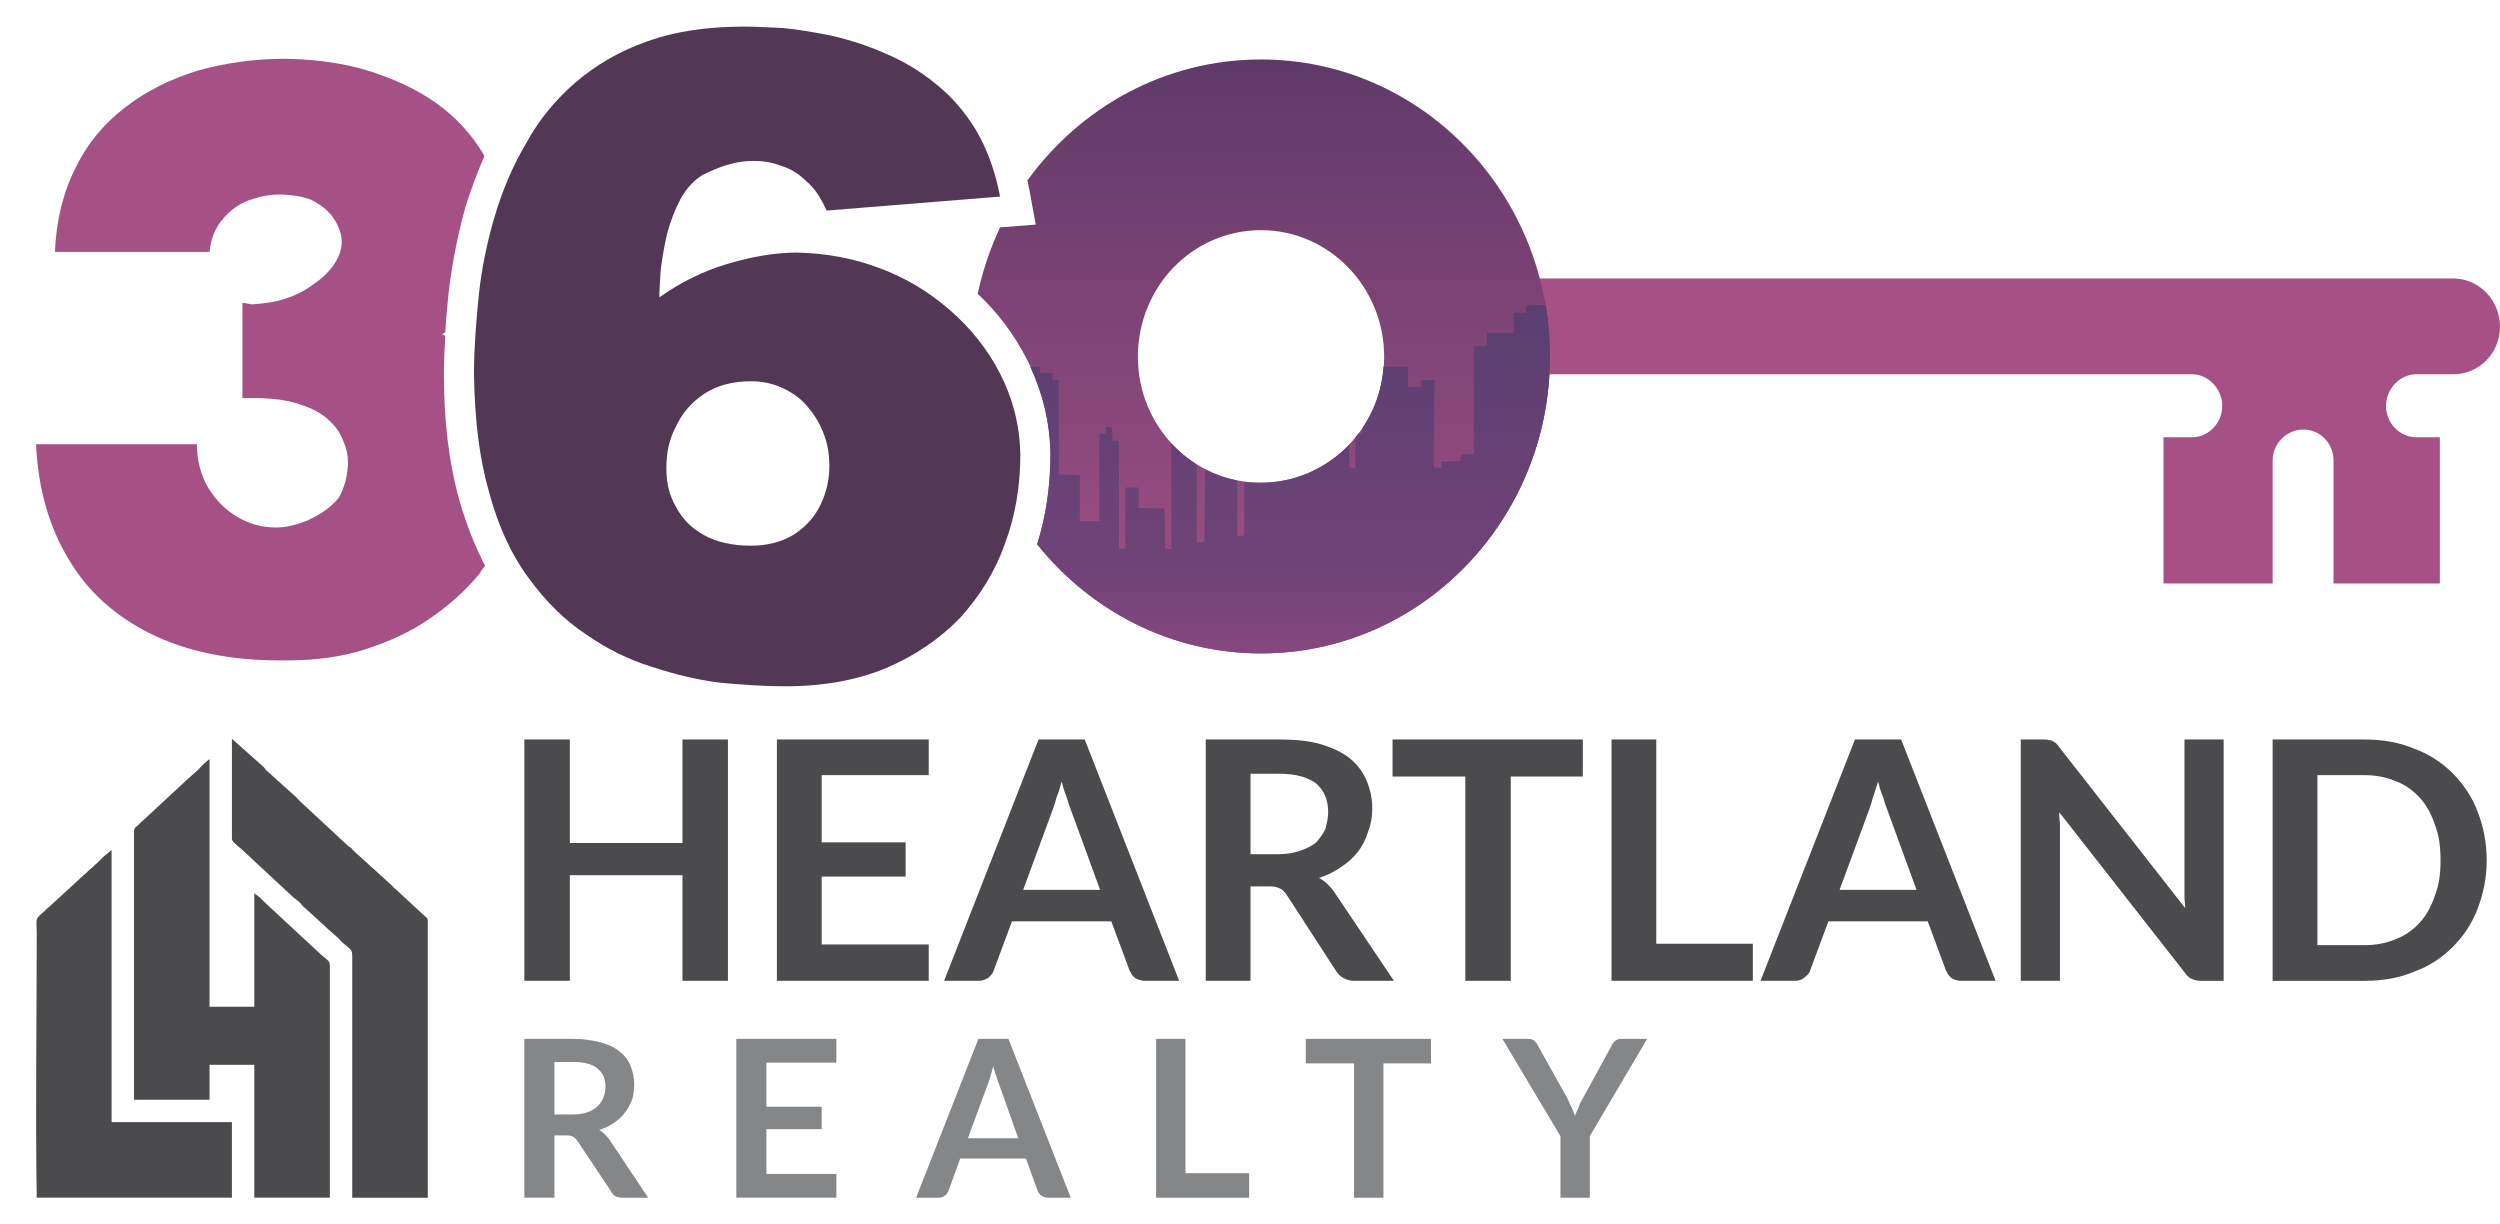
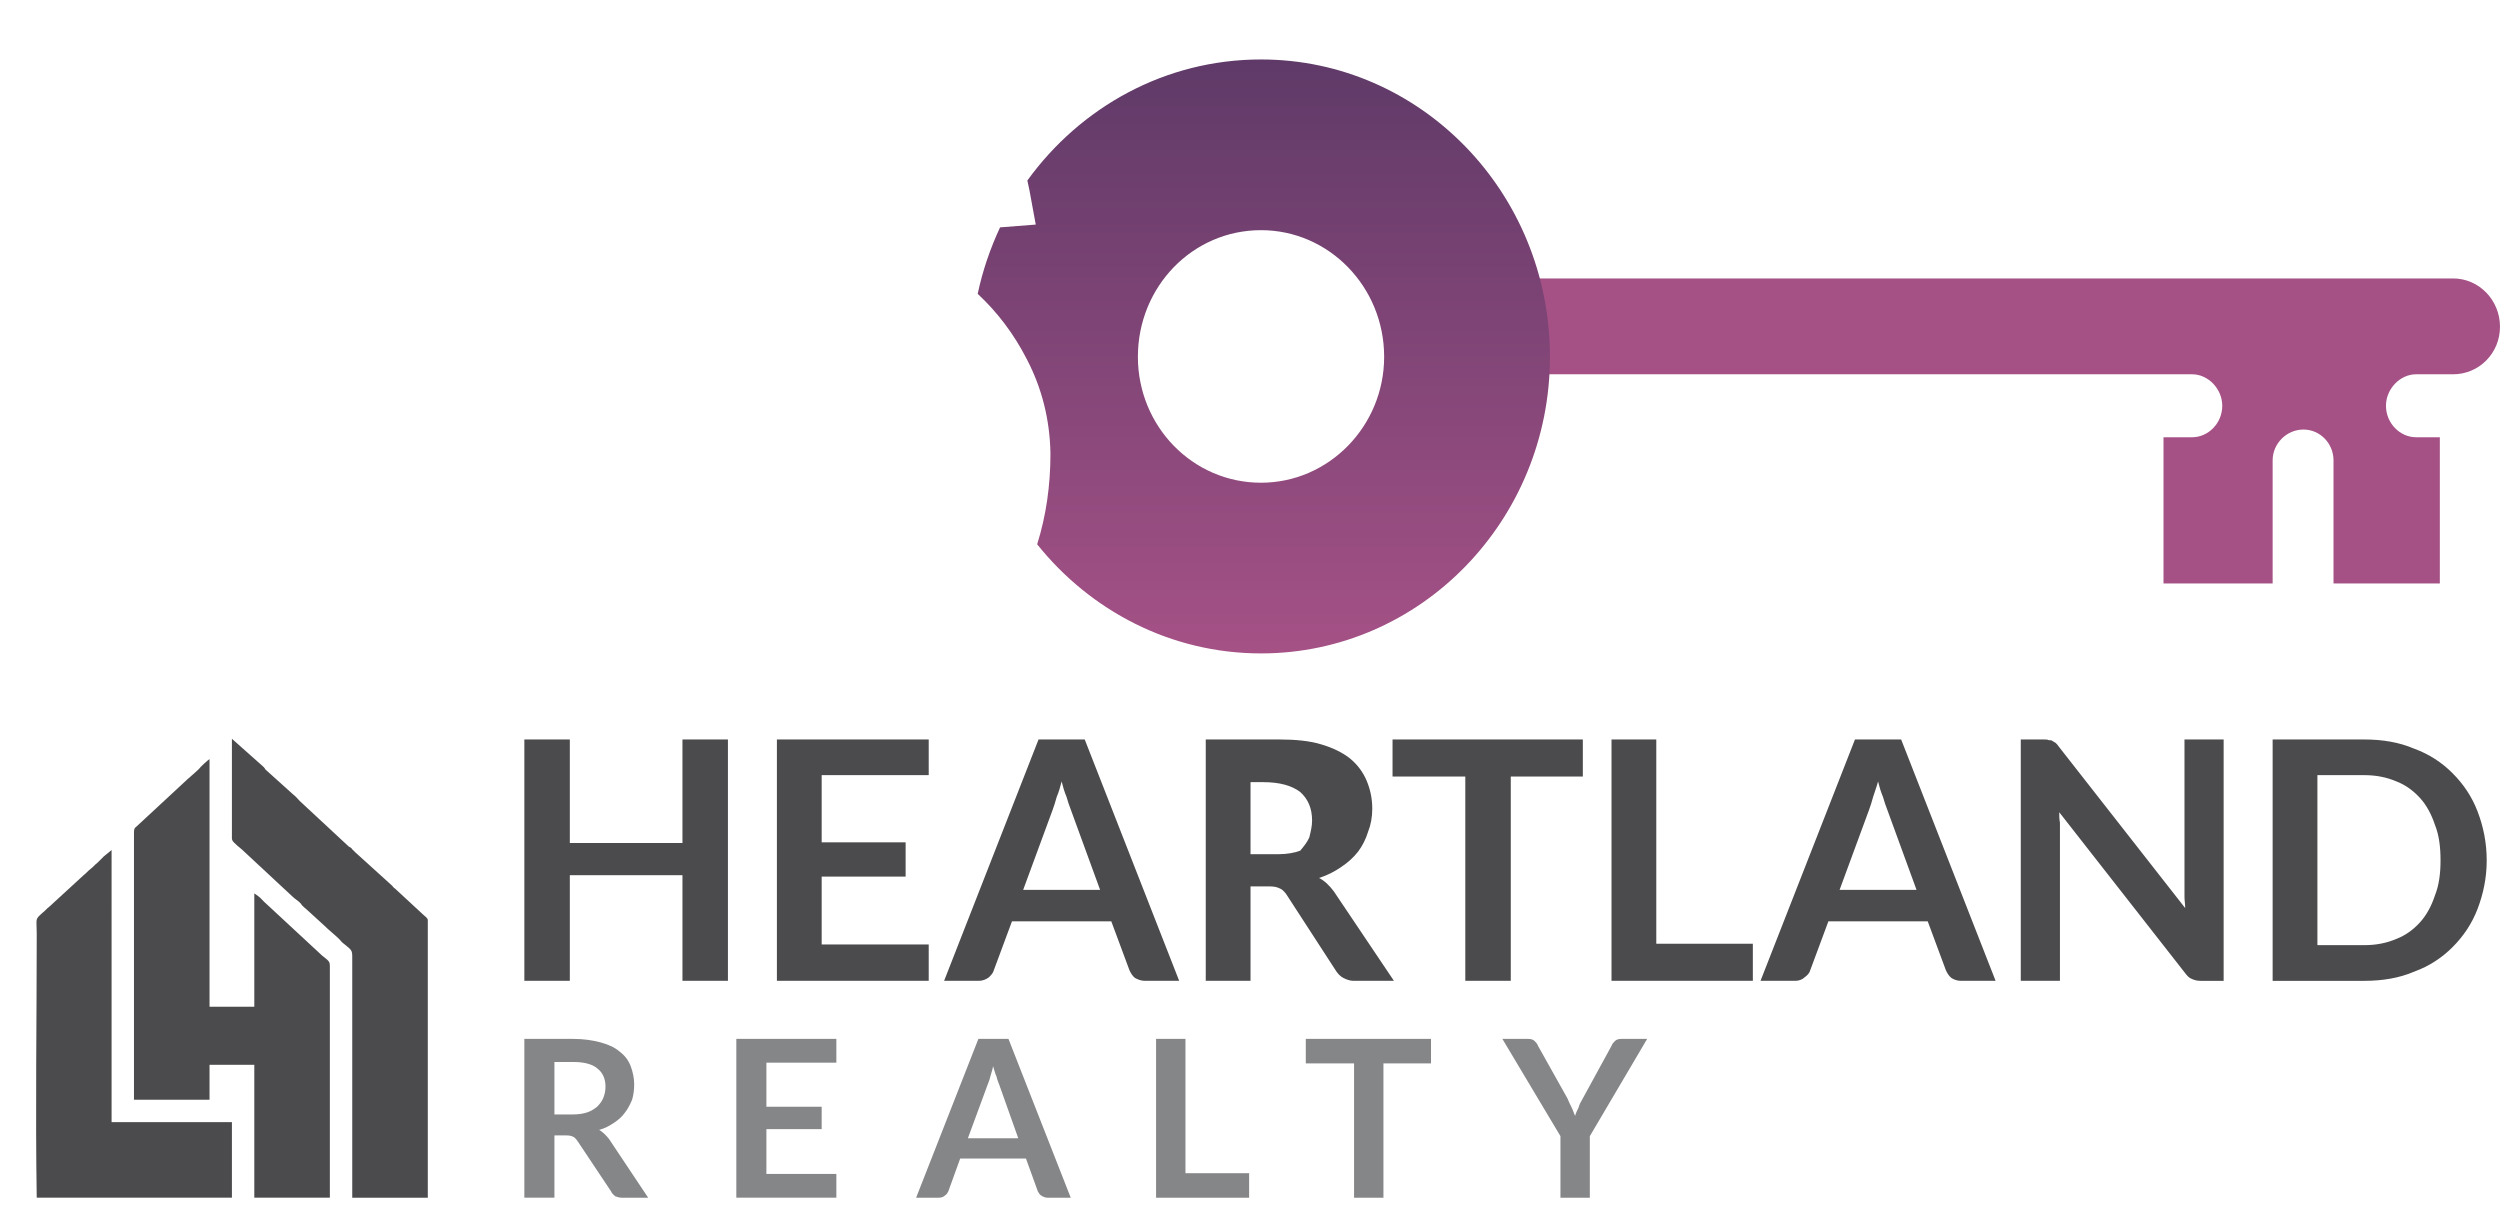
<svg xmlns="http://www.w3.org/2000/svg" version="1.1" id="Layer_1" x="0px" y="0px" width="257.292px" height="126px" viewBox="13.5 81 257.292 126" enable-background="new 13.5 81 257.292 126" xml:space="preserve">
  <g id="Layer_x0020_1">
-     <rect fill="none" width="288" height="288" />
    <g id="_910510000">
      <g>
        <path fill="#4B4B4D" d="M35.064,184.607h4.608v-11.664c0.648,0.433,0.648,0.505,1.008,0.865l5.976,5.543     c0.72,0.576,0.792,0.576,0.792,1.152v23.76h-7.776v-13.68h-4.608v3.6h-7.776v-27.359c0-0.36,0-0.576,0.216-0.721l4.968-4.607     c0.36-0.36,1.08-0.936,1.512-1.368c0.144-0.216,0.864-0.864,1.08-1.008V184.607z" />
        <path fill="#4B4B4D" d="M57.528,175.968v28.296c-2.448,0-5.256,0-7.776,0v-24.768c0-0.721-0.072-0.721-0.864-1.368     c-0.216-0.144-0.288-0.288-0.432-0.433c-0.504-0.504-1.08-0.936-1.584-1.439l-1.656-1.512c-0.288-0.288-0.576-0.432-0.792-0.792     c-0.288-0.288-0.576-0.433-0.864-0.72l-5.184-4.824c-0.144-0.145-0.288-0.217-0.432-0.36c-0.648-0.575-0.576-0.575-0.576-1.08     v-9.936l2.592,2.304c0.216,0.216,0.432,0.359,0.648,0.576c0.072,0.072,0.144,0.145,0.216,0.288l2.88,2.592     c0.288,0.216,0.432,0.433,0.648,0.647l5.04,4.681c0.144,0.071,0.288,0.144,0.36,0.288c0.144,0.144,0.144,0.144,0.288,0.287     l3.816,3.457c0.144,0.144,0.144,0.216,0.288,0.287l2.88,2.664C57.6,175.607,57.528,175.536,57.528,175.968z" />
        <path fill="#4B4B4D" d="M24.984,196.488h12.384v7.775H17.28c-0.144-9,0-18.144,0-27.144c0-1.656-0.216-1.44,0.576-2.16     c0.288-0.216,0.432-0.433,0.72-0.647l3.528-3.24c0.288-0.217,0.432-0.432,0.72-0.648c0.288-0.216,0.432-0.432,0.72-0.648     c0.288-0.287,0.36-0.359,0.648-0.647l0.792-0.647V196.488z" />
      </g>
-       <path fill="#4B4B4D" d="M88.416,181.943h-4.68v-10.871H72.144v10.871h-4.68v-24.84h4.68v10.656h11.592v-10.656h4.68V181.943z     M109.08,157.104v3.672H98.064v6.912h8.64v3.528h-8.64v6.984h11.016v3.743H93.456v-24.84H109.08z M134.856,181.943h-3.528    c-0.432,0-0.72-0.144-1.008-0.287c-0.288-0.217-0.432-0.504-0.576-0.792l-1.872-5.04h-10.224l-1.872,5.04    c-0.072,0.288-0.288,0.504-0.504,0.72c-0.288,0.216-0.648,0.359-1.008,0.359h-3.6l9.72-24.84h4.752L134.856,181.943z     M118.8,172.584h7.92l-3.024-8.28c-0.144-0.36-0.288-0.792-0.432-1.296c-0.216-0.504-0.36-1.008-0.504-1.584    c-0.144,0.576-0.288,1.08-0.504,1.584c-0.144,0.504-0.288,1.008-0.432,1.368L118.8,172.584z M142.2,172.225v9.719h-4.608v-24.84    h7.561c1.656,0,3.168,0.145,4.32,0.504c1.223,0.36,2.231,0.865,2.951,1.44c0.792,0.647,1.368,1.44,1.729,2.304    c0.359,0.864,0.576,1.801,0.576,2.881c0,0.863-0.145,1.656-0.433,2.375c-0.216,0.721-0.575,1.44-1.008,2.017    c-0.504,0.647-1.08,1.151-1.728,1.584c-0.721,0.504-1.44,0.864-2.305,1.151c0.576,0.289,1.08,0.793,1.512,1.369l6.192,9.215    h-4.176c-0.36,0-0.72-0.144-1.009-0.287c-0.287-0.145-0.504-0.36-0.719-0.648l-5.185-7.992c-0.216-0.287-0.433-0.504-0.647-0.576    c-0.289-0.144-0.576-0.215-1.081-0.215H142.2z M142.2,168.912h2.88c0.863,0,1.656-0.145,2.232-0.36    c0.647-0.216,1.224-0.504,1.655-0.864c0.36-0.432,0.72-0.863,0.937-1.367c0.144-0.576,0.287-1.152,0.287-1.729    c0-1.296-0.432-2.232-1.224-2.951c-0.864-0.648-2.088-1.009-3.815-1.009H142.2V168.912z M176.4,157.104v3.816h-7.416v21.023h-4.68    V160.92h-7.488v-3.816H176.4z M183.96,178.128h9.937v3.815h-14.545v-24.84h4.608V178.128z M218.88,181.943h-3.601    c-0.359,0-0.719-0.144-0.936-0.287c-0.287-0.217-0.432-0.504-0.576-0.792l-1.871-5.04h-10.225l-1.872,5.04    c-0.071,0.288-0.288,0.504-0.575,0.72c-0.217,0.216-0.576,0.359-0.937,0.359h-3.601l9.721-24.84h4.752L218.88,181.943z     M202.824,172.584h7.92l-3.023-8.28c-0.145-0.36-0.289-0.792-0.433-1.296c-0.216-0.504-0.36-1.008-0.504-1.584    c-0.144,0.576-0.36,1.08-0.505,1.584c-0.144,0.504-0.287,1.008-0.432,1.368L202.824,172.584z M223.848,157.104    c0.217,0,0.36,0,0.504,0.072c0.145,0,0.289,0,0.36,0.072c0.144,0.072,0.216,0.145,0.36,0.216c0.072,0.072,0.216,0.216,0.359,0.433    l12.961,16.56c0-0.433-0.072-0.792-0.072-1.152c0-0.432,0-0.792,0-1.079v-15.121h4.031v24.84h-2.375    c-0.36,0-0.648-0.071-0.937-0.215c-0.216-0.072-0.433-0.289-0.647-0.576l-12.961-16.561c0,0.36,0,0.721,0.072,1.08    c0,0.36,0,0.721,0,1.008v15.264h-4.031v-24.84H223.848z M269.424,169.561c0,1.799-0.359,3.455-0.936,4.967    c-0.576,1.513-1.44,2.809-2.592,3.961c-1.08,1.08-2.377,1.943-3.961,2.52c-1.512,0.648-3.24,0.936-5.111,0.936h-9.432v-24.84    h9.432c1.871,0,3.6,0.289,5.111,0.937c1.584,0.576,2.881,1.44,3.961,2.521c1.151,1.151,2.016,2.447,2.592,3.959    C269.064,166.032,269.424,167.688,269.424,169.561z M264.672,169.561c0-1.369-0.145-2.593-0.576-3.672    c-0.359-1.08-0.863-2.017-1.512-2.736c-0.721-0.793-1.512-1.368-2.448-1.729c-1.008-0.432-2.088-0.648-3.312-0.648H252v17.496    h4.824c1.224,0,2.304-0.215,3.312-0.647c0.937-0.36,1.728-0.937,2.448-1.728c0.648-0.721,1.152-1.656,1.512-2.736    C264.527,172.08,264.672,170.855,264.672,169.561z" />
+       <path fill="#4B4B4D" d="M88.416,181.943h-4.68v-10.871H72.144v10.871h-4.68v-24.84h4.68v10.656h11.592v-10.656h4.68V181.943z     M109.08,157.104v3.672H98.064v6.912h8.64v3.528h-8.64v6.984h11.016v3.743H93.456v-24.84H109.08z M134.856,181.943h-3.528    c-0.432,0-0.72-0.144-1.008-0.287c-0.288-0.217-0.432-0.504-0.576-0.792l-1.872-5.04h-10.224l-1.872,5.04    c-0.072,0.288-0.288,0.504-0.504,0.72c-0.288,0.216-0.648,0.359-1.008,0.359h-3.6l9.72-24.84h4.752L134.856,181.943z     M118.8,172.584h7.92l-3.024-8.28c-0.144-0.36-0.288-0.792-0.432-1.296c-0.216-0.504-0.36-1.008-0.504-1.584    c-0.144,0.576-0.288,1.08-0.504,1.584c-0.144,0.504-0.288,1.008-0.432,1.368L118.8,172.584z M142.2,172.225v9.719h-4.608v-24.84    h7.561c1.656,0,3.168,0.145,4.32,0.504c1.223,0.36,2.231,0.865,2.951,1.44c0.792,0.647,1.368,1.44,1.729,2.304    c0.359,0.864,0.576,1.801,0.576,2.881c0,0.863-0.145,1.656-0.433,2.375c-0.216,0.721-0.575,1.44-1.008,2.017    c-0.504,0.647-1.08,1.151-1.728,1.584c-0.721,0.504-1.44,0.864-2.305,1.151c0.576,0.289,1.08,0.793,1.512,1.369l6.192,9.215    h-4.176c-0.36,0-0.72-0.144-1.009-0.287c-0.287-0.145-0.504-0.36-0.719-0.648l-5.185-7.992c-0.216-0.287-0.433-0.504-0.647-0.576    c-0.289-0.144-0.576-0.215-1.081-0.215H142.2z M142.2,168.912h2.88c0.863,0,1.656-0.145,2.232-0.36    c0.36-0.432,0.72-0.863,0.937-1.367c0.144-0.576,0.287-1.152,0.287-1.729    c0-1.296-0.432-2.232-1.224-2.951c-0.864-0.648-2.088-1.009-3.815-1.009H142.2V168.912z M176.4,157.104v3.816h-7.416v21.023h-4.68    V160.92h-7.488v-3.816H176.4z M183.96,178.128h9.937v3.815h-14.545v-24.84h4.608V178.128z M218.88,181.943h-3.601    c-0.359,0-0.719-0.144-0.936-0.287c-0.287-0.217-0.432-0.504-0.576-0.792l-1.871-5.04h-10.225l-1.872,5.04    c-0.071,0.288-0.288,0.504-0.575,0.72c-0.217,0.216-0.576,0.359-0.937,0.359h-3.601l9.721-24.84h4.752L218.88,181.943z     M202.824,172.584h7.92l-3.023-8.28c-0.145-0.36-0.289-0.792-0.433-1.296c-0.216-0.504-0.36-1.008-0.504-1.584    c-0.144,0.576-0.36,1.08-0.505,1.584c-0.144,0.504-0.287,1.008-0.432,1.368L202.824,172.584z M223.848,157.104    c0.217,0,0.36,0,0.504,0.072c0.145,0,0.289,0,0.36,0.072c0.144,0.072,0.216,0.145,0.36,0.216c0.072,0.072,0.216,0.216,0.359,0.433    l12.961,16.56c0-0.433-0.072-0.792-0.072-1.152c0-0.432,0-0.792,0-1.079v-15.121h4.031v24.84h-2.375    c-0.36,0-0.648-0.071-0.937-0.215c-0.216-0.072-0.433-0.289-0.647-0.576l-12.961-16.561c0,0.36,0,0.721,0.072,1.08    c0,0.36,0,0.721,0,1.008v15.264h-4.031v-24.84H223.848z M269.424,169.561c0,1.799-0.359,3.455-0.936,4.967    c-0.576,1.513-1.44,2.809-2.592,3.961c-1.08,1.08-2.377,1.943-3.961,2.52c-1.512,0.648-3.24,0.936-5.111,0.936h-9.432v-24.84    h9.432c1.871,0,3.6,0.289,5.111,0.937c1.584,0.576,2.881,1.44,3.961,2.521c1.151,1.151,2.016,2.447,2.592,3.959    C269.064,166.032,269.424,167.688,269.424,169.561z M264.672,169.561c0-1.369-0.145-2.593-0.576-3.672    c-0.359-1.08-0.863-2.017-1.512-2.736c-0.721-0.793-1.512-1.368-2.448-1.729c-1.008-0.432-2.088-0.648-3.312-0.648H252v17.496    h4.824c1.224,0,2.304-0.215,3.312-0.647c0.937-0.36,1.728-0.937,2.448-1.728c0.648-0.721,1.152-1.656,1.512-2.736    C264.527,172.08,264.672,170.855,264.672,169.561z" />
      <path fill="#848688" d="M70.56,197.855v6.408h-3.096V187.92h5.04c1.08,0,2.016,0.145,2.808,0.36s1.44,0.504,1.944,0.936    c0.576,0.433,0.936,0.937,1.152,1.513c0.216,0.575,0.36,1.224,0.36,1.871c0,0.576-0.072,1.08-0.216,1.584    c-0.216,0.504-0.432,0.937-0.72,1.297c-0.288,0.432-0.72,0.791-1.152,1.08c-0.432,0.287-0.936,0.575-1.512,0.72    c0.36,0.216,0.72,0.575,1.008,0.936l4.032,6.048h-2.736c-0.216,0-0.432-0.072-0.648-0.144c-0.144-0.144-0.36-0.288-0.432-0.504    l-3.456-5.185c-0.144-0.216-0.288-0.359-0.432-0.432s-0.36-0.145-0.648-0.145H70.56z M70.56,195.695h1.872    c0.576,0,1.08-0.071,1.512-0.215c0.432-0.145,0.72-0.36,1.008-0.576c0.288-0.288,0.504-0.576,0.648-0.937s0.216-0.72,0.216-1.151    c0-0.793-0.288-1.44-0.864-1.873c-0.504-0.432-1.368-0.647-2.448-0.647H70.56V195.695z M99.576,187.92v2.448h-7.2v4.536h5.688    v2.304h-5.688v4.608h7.2v2.447H89.28V187.92H99.576z M123.696,204.264h-2.376c-0.216,0-0.432-0.072-0.648-0.216    c-0.144-0.071-0.288-0.288-0.36-0.432l-1.224-3.384h-6.768l-1.224,3.384c-0.072,0.144-0.144,0.288-0.36,0.432    c-0.144,0.144-0.36,0.216-0.648,0.216h-2.304l6.408-16.344h3.096L123.696,204.264z M113.112,198.145h5.184l-1.944-5.473    c-0.072-0.216-0.216-0.504-0.288-0.863c-0.144-0.289-0.216-0.648-0.36-1.08c-0.072,0.432-0.216,0.791-0.288,1.08    c-0.072,0.359-0.216,0.647-0.288,0.863L113.112,198.145z M135.504,201.744h6.552v2.52h-9.576V187.92h3.024V201.744z     M160.775,187.92v2.52h-4.896v13.824h-3.024v-13.824h-4.967v-2.52H160.775z M177.12,197.928v6.336h-3.024v-6.336l-5.976-10.008    h2.664c0.288,0,0.504,0.072,0.647,0.216c0.145,0.145,0.289,0.288,0.36,0.505l3.024,5.399c0.144,0.36,0.287,0.647,0.432,0.937    c0.145,0.287,0.216,0.575,0.359,0.863c0.072-0.288,0.217-0.576,0.36-0.863c0.072-0.289,0.216-0.576,0.433-0.937l2.951-5.399    c0.072-0.217,0.217-0.36,0.36-0.505c0.144-0.144,0.36-0.216,0.647-0.216h2.664L177.12,197.928z" />
      <path fill="#A55186" d="M169.775,109.656h96.192c2.664,0,4.824,2.232,4.824,4.968s-2.16,4.896-4.824,4.896H264.6h-2.447    c-1.656,0-3.096,1.512-3.096,3.24c0,1.8,1.439,3.24,3.096,3.24h2.447v15.048h-10.943v-12.672c0-1.728-1.368-3.168-3.096-3.168    c-1.729,0-3.168,1.44-3.168,3.168v12.672H236.16V126h2.951c1.656,0,3.097-1.44,3.097-3.24c0-1.728-1.44-3.24-3.097-3.24h-2.951    h-11.376h-55.009V109.656z" />
      <linearGradient id="SVGID_1_" gradientUnits="userSpaceOnUse" x1="4075.551" y1="-5011.554" x2="4075.551" y2="-4162.554" gradientTransform="matrix(0.072 0 0 -0.072 -149.872 -212.584)">
        <stop offset="0" style="stop-color:#A55186" />
        <stop offset="1" style="stop-color:#5F3A68" />
      </linearGradient>
      <path fill="url(#SVGID_1_)" d="M119.232,99.576c0.072,0.36,0.144,0.72,0.216,1.008l0,0l0.648,3.528l-3.672,0.288    c-1.008,2.16-1.8,4.464-2.304,6.84c2.088,1.944,3.744,4.176,5.04,6.696l0,0c1.584,3.024,2.376,6.264,2.448,9.648l0,0v0.072v0.072    c0,3.168-0.432,6.336-1.368,9.288l0,0c5.472,6.84,13.752,11.232,23.04,11.232l0,0c16.416,0,29.736-13.68,29.736-30.528l0,0    c0-16.92-13.32-30.6-29.736-30.6l0,0C133.416,87.12,124.704,92.016,119.232,99.576z M130.608,117.72    c0-7.2,5.616-13.032,12.672-13.032l0,0c6.984,0,12.672,5.832,12.672,13.032l0,0c0,7.128-5.688,12.96-12.672,12.96l0,0    C136.224,130.68,130.608,124.848,130.608,117.72L130.608,117.72z" />
-       <path fill="#523855" d="M90.792,120.24c1.296,0,2.448,0.288,3.456,0.792c1.008,0.504,1.872,1.152,2.52,2.016    c0.72,0.864,1.224,1.8,1.584,2.808c0.36,1.008,0.504,2.088,0.504,3.096c0,1.368-0.288,2.664-0.864,3.888    c-0.576,1.296-1.512,2.304-2.664,3.096c-1.224,0.792-2.736,1.224-4.536,1.224c-1.872,0-3.528-0.36-4.824-1.08    c-1.296-0.72-2.232-1.656-2.88-2.88c-0.72-1.224-1.008-2.52-1.008-4.032c0-1.584,0.288-2.952,1.008-4.32    c0.648-1.368,1.584-2.448,2.88-3.312C87.264,120.672,88.92,120.24,90.792,120.24z M81.36,111.6c0-0.792,0.072-1.728,0.144-2.88    c0.144-1.152,0.36-2.376,0.648-3.672c0.36-1.296,0.792-2.448,1.368-3.528s1.368-1.944,2.304-2.52    c0.72-0.36,1.512-0.72,2.448-1.008s1.8-0.432,2.808-0.432c0.936,0,1.872,0.144,2.808,0.504c0.936,0.288,1.8,0.792,2.592,1.584    c0.864,0.72,1.512,1.728,2.088,3.024l17.856-1.44c-0.504-2.664-1.368-4.968-2.52-6.912c-1.152-1.872-2.52-3.456-4.176-4.752    c-1.584-1.296-3.312-2.304-5.184-3.096c-1.8-0.792-3.6-1.368-5.472-1.8c-1.8-0.36-3.456-0.648-5.04-0.792    c-1.584-0.072-2.88-0.144-3.96-0.144c-3.816,0-7.128,0.504-9.936,1.512c-2.88,1.008-5.328,2.448-7.416,4.248    c-2.016,1.728-3.744,3.816-5.04,6.192c-1.368,2.304-2.448,4.824-3.24,7.488s-1.368,5.4-1.656,8.136    c-0.288,2.808-0.504,5.544-0.504,8.208c0.072,4.752,0.576,8.784,1.584,12.24c0.936,3.456,2.304,6.408,4.032,8.712    c1.728,2.376,3.672,4.32,5.832,5.76c2.16,1.512,4.464,2.664,6.84,3.384c2.376,0.792,4.752,1.368,7.128,1.655    c2.376,0.217,4.536,0.36,6.624,0.36c3.96,0,7.416-0.647,10.368-1.872c3.024-1.296,5.544-3.023,7.632-5.184    c2.016-2.232,3.6-4.752,4.608-7.632c1.08-2.88,1.584-5.976,1.584-9.216c-0.072-3.024-0.792-5.76-2.088-8.28    c-1.296-2.521-3.024-4.68-5.184-6.552c-2.16-1.872-4.536-3.312-7.272-4.32c-2.664-1.008-5.472-1.512-8.424-1.584    c-2.304,0-4.68,0.432-7.128,1.152C85.968,108.864,83.592,110.016,81.36,111.6z" />
-       <path fill="#A55186" d="M60.84,132.696c-1.224-4.248-1.656-8.784-1.656-13.176c0-1.296,0.072-2.664,0.144-3.96    c-0.144-0.072-0.216-0.144-0.36-0.144c0.144-0.072,0.216-0.144,0.36-0.216c0.072-1.44,0.216-2.808,0.36-4.248    c0.36-2.952,0.936-5.832,1.728-8.712c0.576-1.8,1.224-3.528,1.944-5.184c-0.864-1.512-2.016-2.952-3.456-4.248    c-1.872-1.656-4.248-3.024-7.056-4.032c-2.808-1.08-6.12-1.656-9.936-1.728c-3.24,0-6.264,0.432-9.072,1.224    c-2.808,0.864-5.256,2.088-7.416,3.744c-2.16,1.656-3.888,3.672-5.112,6.192c-1.296,2.52-2.016,5.4-2.16,8.712h15.912    c0.144-1.44,0.648-2.592,1.44-3.456c0.72-0.864,1.656-1.512,2.664-1.872c1.008-0.36,2.088-0.576,3.096-0.576    c0.576,0,1.152,0.072,1.728,0.144c0.504,0.072,1.008,0.216,1.44,0.36c1.152,0.576,1.944,1.224,2.448,2.016    s0.792,1.584,0.792,2.376s-0.288,1.512-0.792,2.304c-0.504,0.72-1.224,1.44-2.088,2.016c-0.864,0.648-1.8,1.152-2.952,1.512    c-1.08,0.36-2.232,0.504-3.384,0.576c-0.216,0-0.36-0.072-0.504-0.072c-0.216-0.072-0.36-0.072-0.504-0.072v9.792h1.224    c1.872,0,3.456,0.216,4.68,0.648c1.224,0.36,2.232,0.936,2.952,1.584c0.72,0.648,1.224,1.368,1.512,2.16    c0.36,0.792,0.504,1.584,0.504,2.376c-0.072,0.792-0.144,1.584-0.432,2.304c-0.216,0.72-0.504,1.224-0.864,1.584    c-0.864,0.864-1.8,1.44-2.88,1.944c-1.08,0.432-2.16,0.72-3.24,0.72c-1.44,0-2.736-0.36-3.96-1.08    c-1.224-0.72-2.232-1.728-3.024-3.024c-0.72-1.224-1.152-2.736-1.152-4.464h-16.56c0.216,4.608,1.368,8.568,3.384,11.88    c1.944,3.312,4.824,5.832,8.424,7.632c3.672,1.8,8.064,2.735,13.248,2.735h0.792c2.952,0,5.616-0.36,8.064-1.151    c2.448-0.793,4.68-1.801,6.624-3.168c2.016-1.368,3.672-2.88,5.112-4.608c0.144-0.288,0.36-0.576,0.576-0.792    C62.352,137.16,61.488,134.928,60.84,132.696z" />
      <linearGradient id="SVGID_2_" gradientUnits="userSpaceOnUse" x1="4113.051" y1="-5011.554" x2="4113.051" y2="-4513.554" gradientTransform="matrix(0.072 0 0 -0.072 -149.872 -212.584)">
        <stop offset="0" style="stop-color:#86477F" />
        <stop offset="0.239" style="stop-color:#704378" />
        <stop offset="1" style="stop-color:#5A3F71" />
      </linearGradient>
-       <path fill="url(#SVGID_2_)" d="M119.52,118.728L119.52,118.728c1.296,2.808,2.016,5.76,2.088,8.856l0,0v0.072v0.072    c0,3.168-0.432,6.336-1.368,9.288l0,0c5.472,6.84,13.752,11.232,23.04,11.232l0,0c16.416,0,29.736-13.68,29.736-30.528l0,0    c0-1.872-0.144-3.6-0.432-5.328h-1.439l-0.576,0.072v0.72h-1.297v2.088h-2.735v1.368h-1.368v11.088l-1.296,0.072l-0.072,0.648    l-2.016,0.072l0.071,0.648l-0.791-0.072l0.071-9l-1.368,0.072v0.648H158.4v-2.088h-2.521c-0.144,2.376-0.937,4.536-2.159,6.336    l0,0v0.576h-0.433c-0.144,0.144-0.216,0.288-0.288,0.36l0,0v3.168l-0.648-0.072v-2.304c-2.304,2.376-5.543,3.888-9.072,3.888l0,0    c-0.648,0-1.224,0-1.728-0.072l0,0v5.472l-0.72,0.144v-5.76c-1.152-0.216-2.304-0.648-3.312-1.152l0,0l-0.072,7.416l-0.792,0.144    v-8.064c-0.936-0.576-1.8-1.296-2.592-2.16l0,0v10.872l-0.648-0.072l-0.072-4.104l-2.664-0.072v-2.088h-1.368v6.264h-0.648V126.36    h-0.648l-0.072-1.368l-0.648-0.072v0.72h-0.648v9h-2.016v-4.752l-2.16-0.072v-9.72h-0.648v-0.72h-1.296v-0.648H119.52z" />
    </g>
  </g>
</svg>